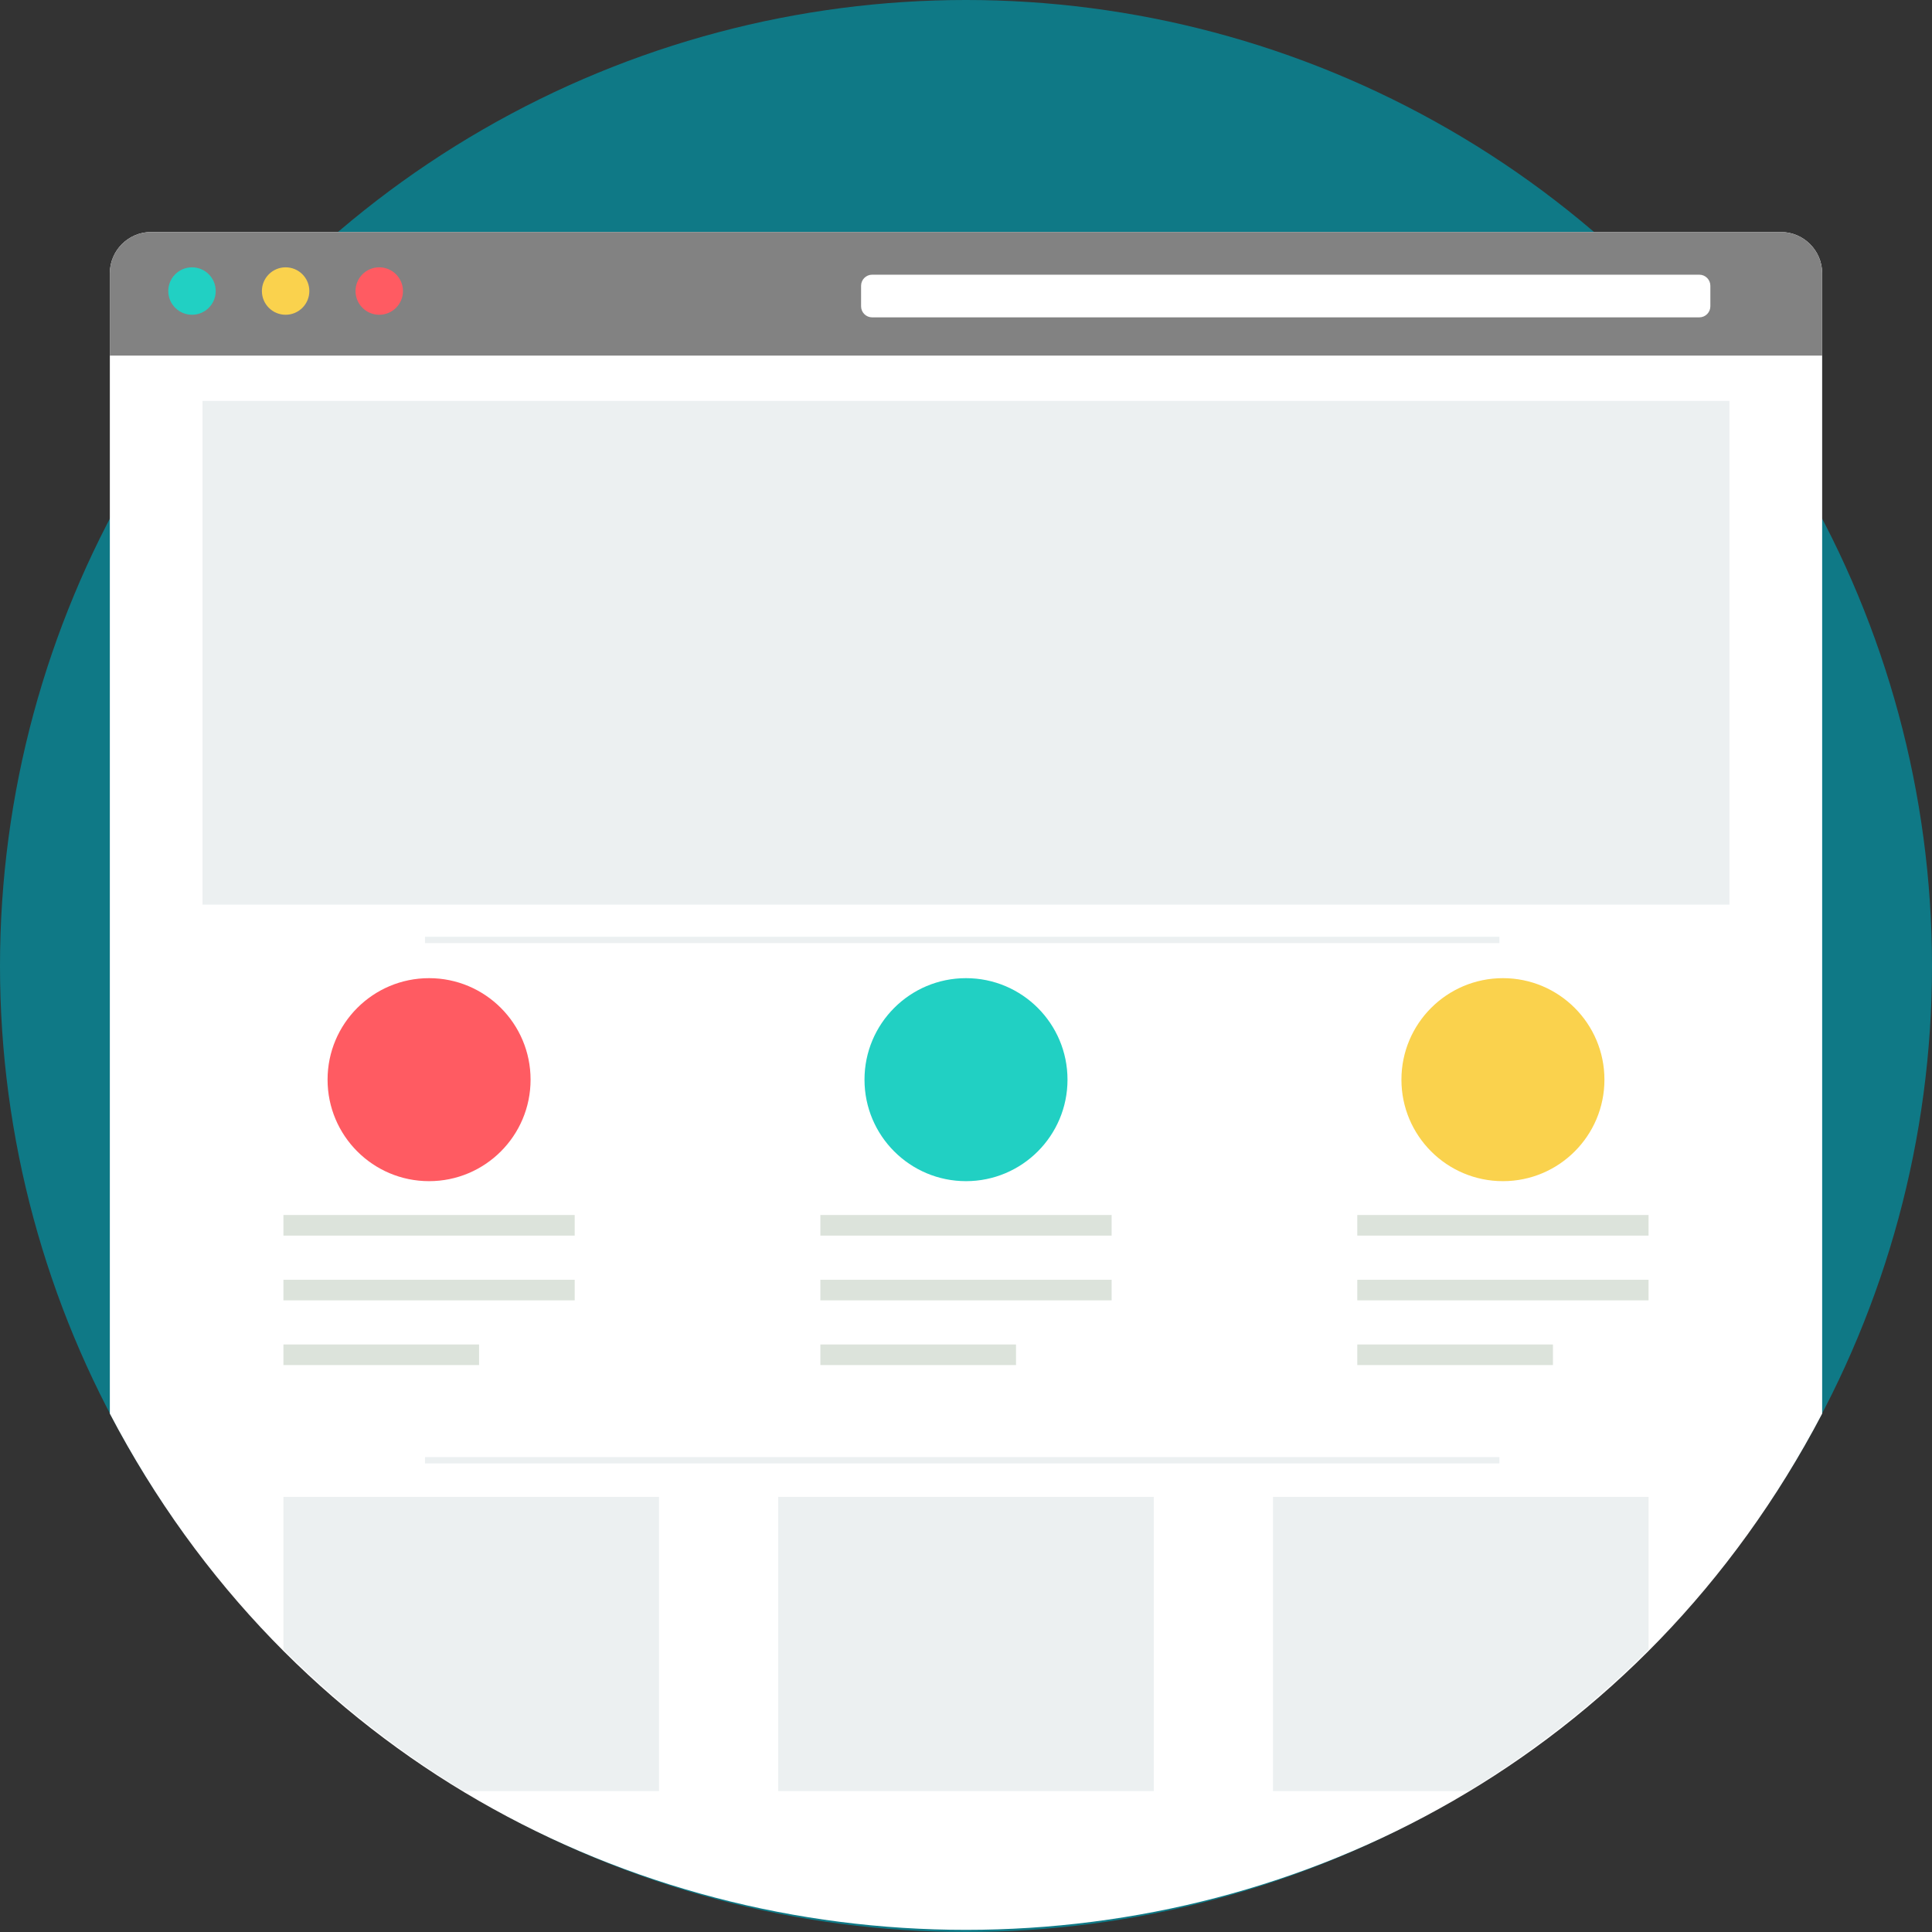
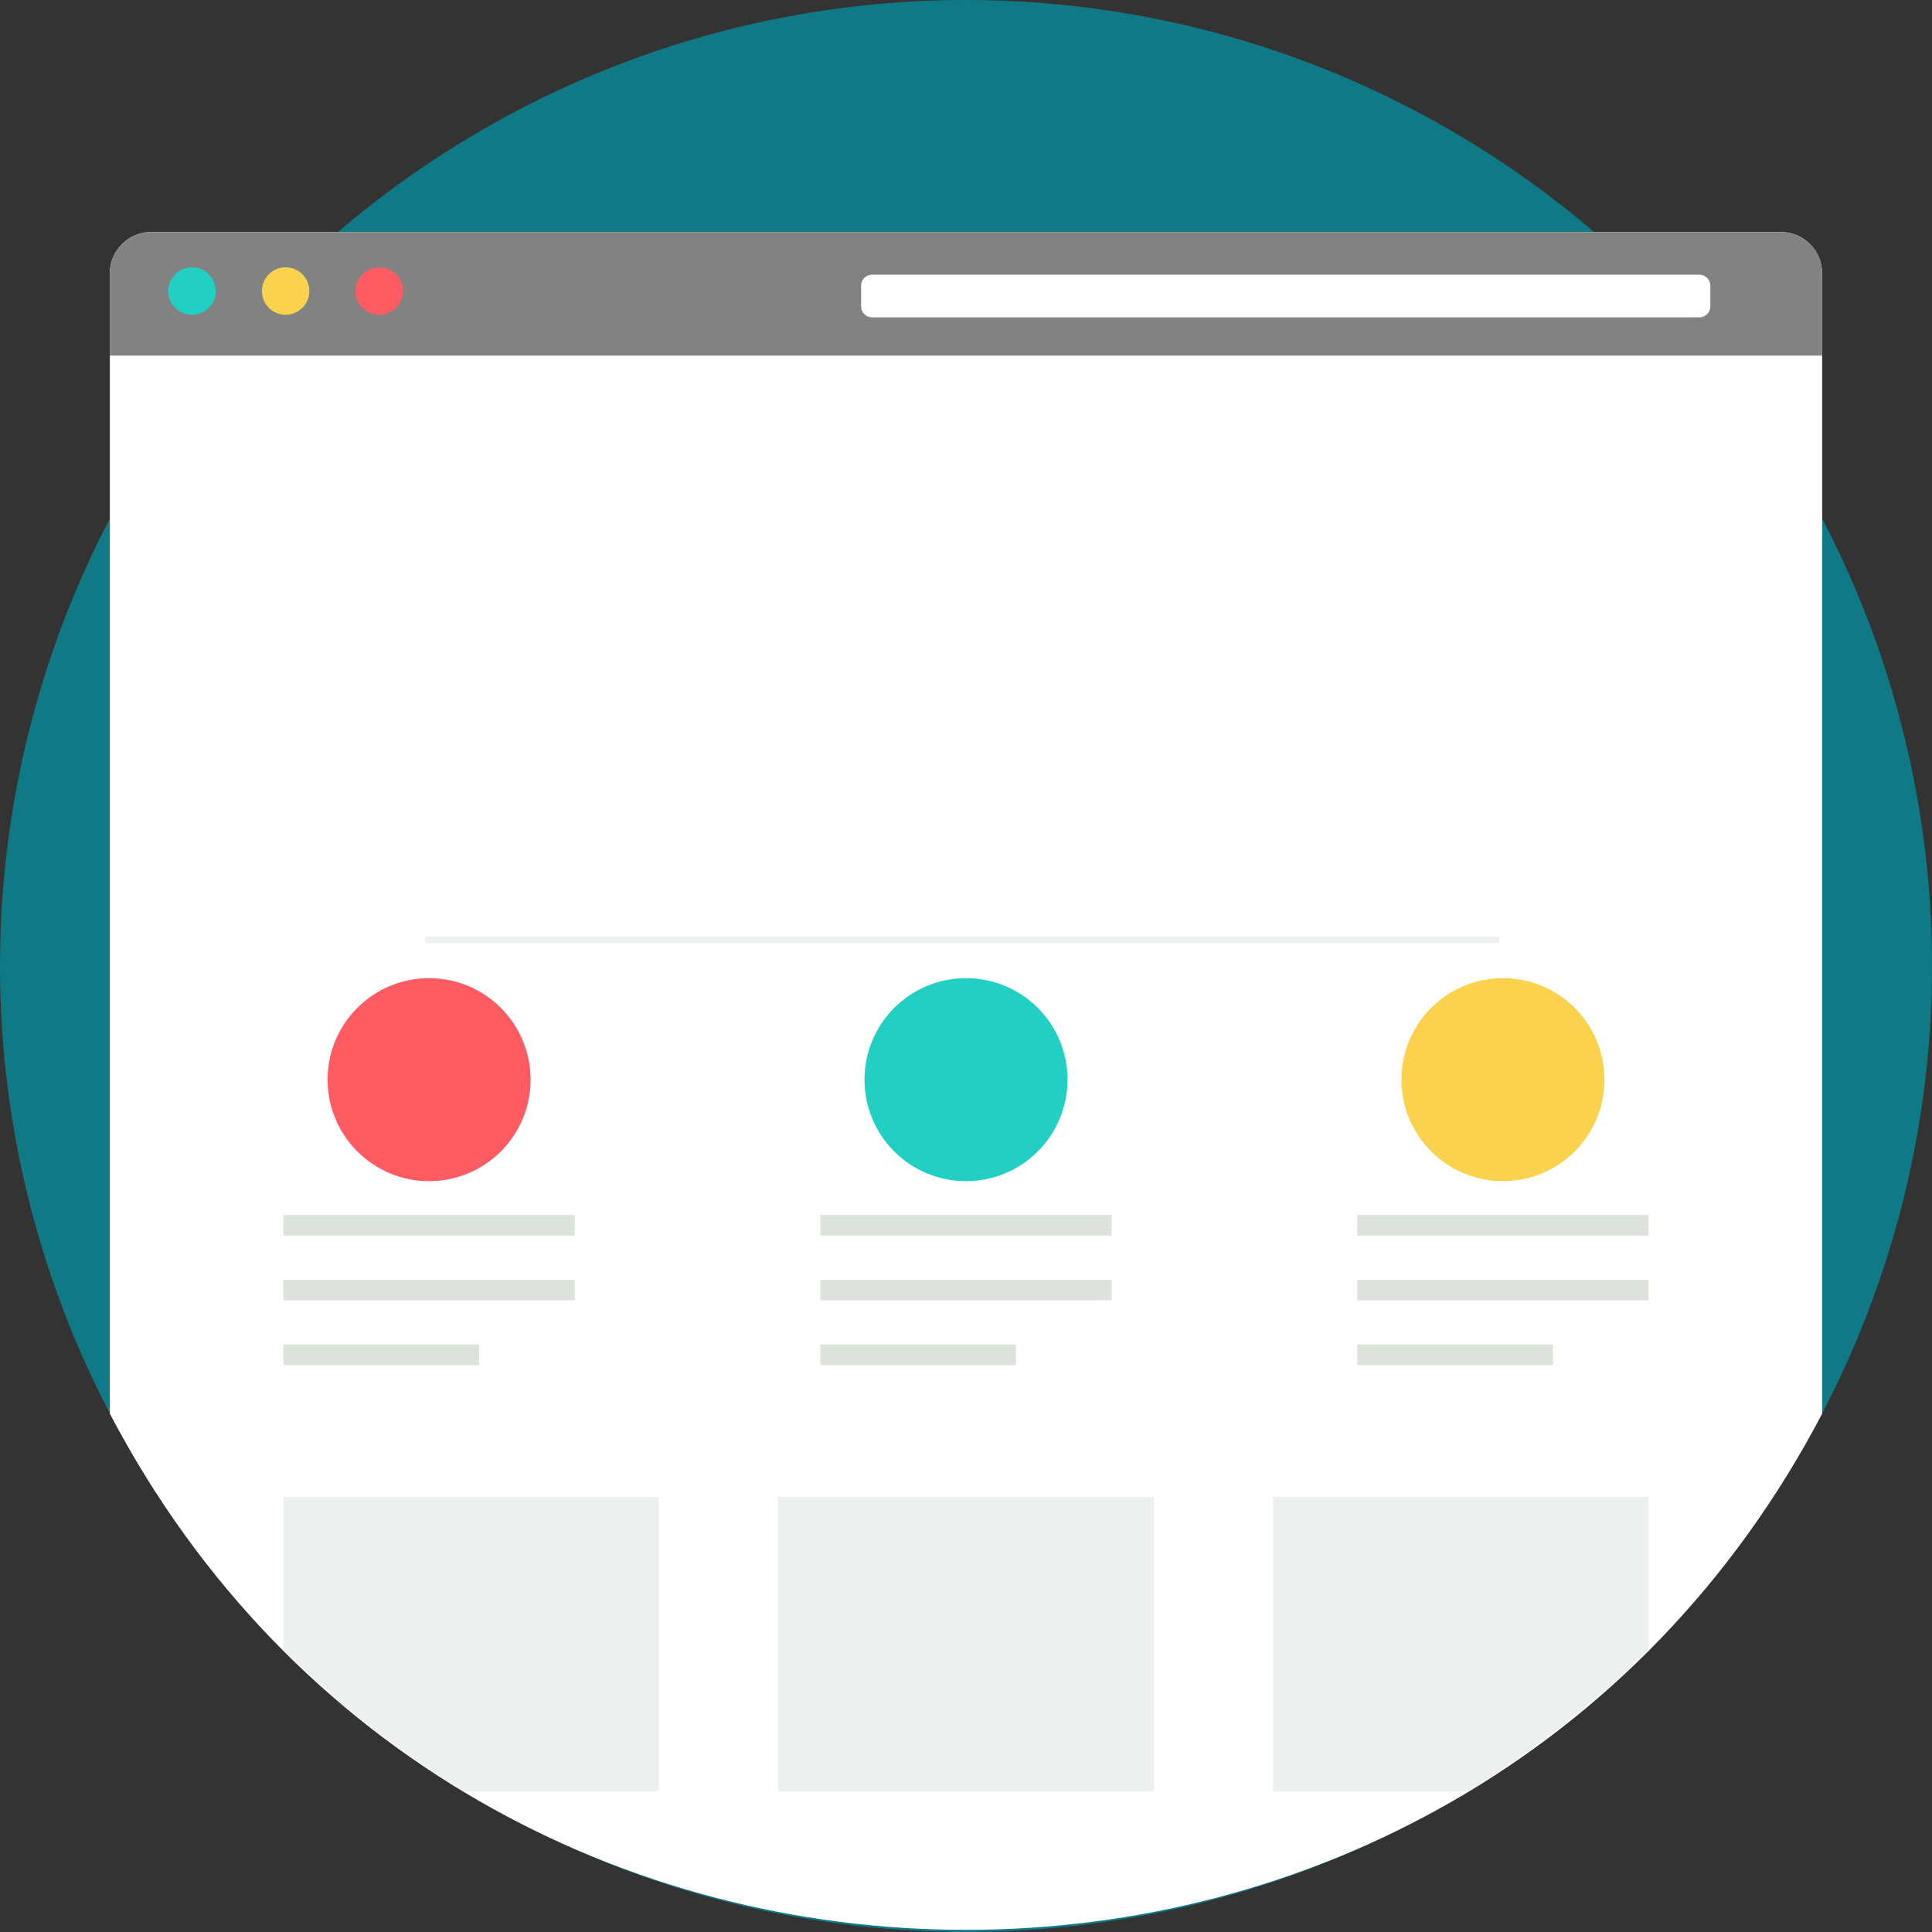
<svg xmlns="http://www.w3.org/2000/svg" version="1.1" id="Layer_1" viewBox="0 0 512 512" xml:space="preserve">
  <rect x="0" y="0" width="512" height="512" fill="#333333" stroke="none" />
  <circle style="fill:#0F7986;" cx="256" cy="256" r="256" />
  <path style="fill:#FFFFFF;" d="M89.572,61.49h332.856h49.55c6.004,0,10.914,4.914,10.914,10.914v64.958v237.267  c-95.571,182.405-358.213,182.405-453.785-0.005V137.363V72.4c0-6.004,4.909-10.914,10.914-10.914h49.55L89.572,61.49L89.572,61.49z  " />
  <path style="fill:#828282;" d="M40.022,61.49h431.952c6.004,0,10.914,4.909,10.914,10.914v21.828H29.103V72.404  c0-6.004,4.909-10.914,10.914-10.914C40.017,61.49,40.022,61.49,40.022,61.49z" />
  <path style="fill:#FFFFFF;" d="M231.128,72.797h219.202c1.62,0,2.933,1.313,2.933,2.933v5.441c0,1.62-1.313,2.933-2.933,2.933  H231.128c-1.62,0-2.933-1.313-2.933-2.933V75.73C228.195,74.109,229.508,72.797,231.128,72.797z" />
  <circle style="fill:#21D0C3;" cx="50.881" cy="77.129" r="6.286" />
  <circle style="fill:#FAD24D;" cx="75.692" cy="77.129" r="6.286" />
  <circle style="fill:#FF5B62;" cx="100.504" cy="77.129" r="6.286" />
-   <rect x="53.665" y="106.242" style="fill:#ECF0F1;" width="404.66" height="133.489" />
  <circle style="fill:#FF5B62;" cx="113.708" cy="286.121" r="26.899" />
  <circle style="fill:#21D0C3;" cx="256" cy="286.121" r="26.899" />
  <circle style="fill:#FAD24D;" cx="398.292" cy="286.121" r="26.899" />
  <g>
    <path style="fill:#DCE3DB;" d="M75.11,321.993H152.3v5.459H75.11V321.993z M75.11,356.301h51.851v5.459H75.11V356.301z    M75.11,339.148H152.3v5.459H75.11V339.148z" />
    <path style="fill:#DCE3DB;" d="M217.405,321.993h77.189v5.459h-77.189L217.405,321.993L217.405,321.993z M217.405,356.301h51.851   v5.459h-51.851V356.301z M217.405,339.148h77.189v5.459h-77.189L217.405,339.148L217.405,339.148z" />
    <path style="fill:#DCE3DB;" d="M359.696,321.993h77.189v5.459h-77.189V321.993z M359.696,356.301h51.851v5.459h-51.851V356.301z    M359.696,339.148h77.189v5.459h-77.189V339.148z" />
  </g>
  <g>
    <path style="fill:#ECF0F1;" d="M75.11,396.683h99.526v77.97h-51.832c-17.366-10.6-33.371-23.21-47.694-37.509V396.683z    M436.89,437.143c-14.318,14.3-30.327,26.909-47.694,37.509h-51.832v-77.97h99.526V437.143z M206.237,474.653v-77.97h99.526v77.97   H206.237z" />
-     <rect x="112.63" y="386.146" style="fill:#ECF0F1;" width="284.724" height="1.677" />
    <rect x="112.63" y="248.255" style="fill:#ECF0F1;" width="284.724" height="1.677" />
  </g>
</svg>